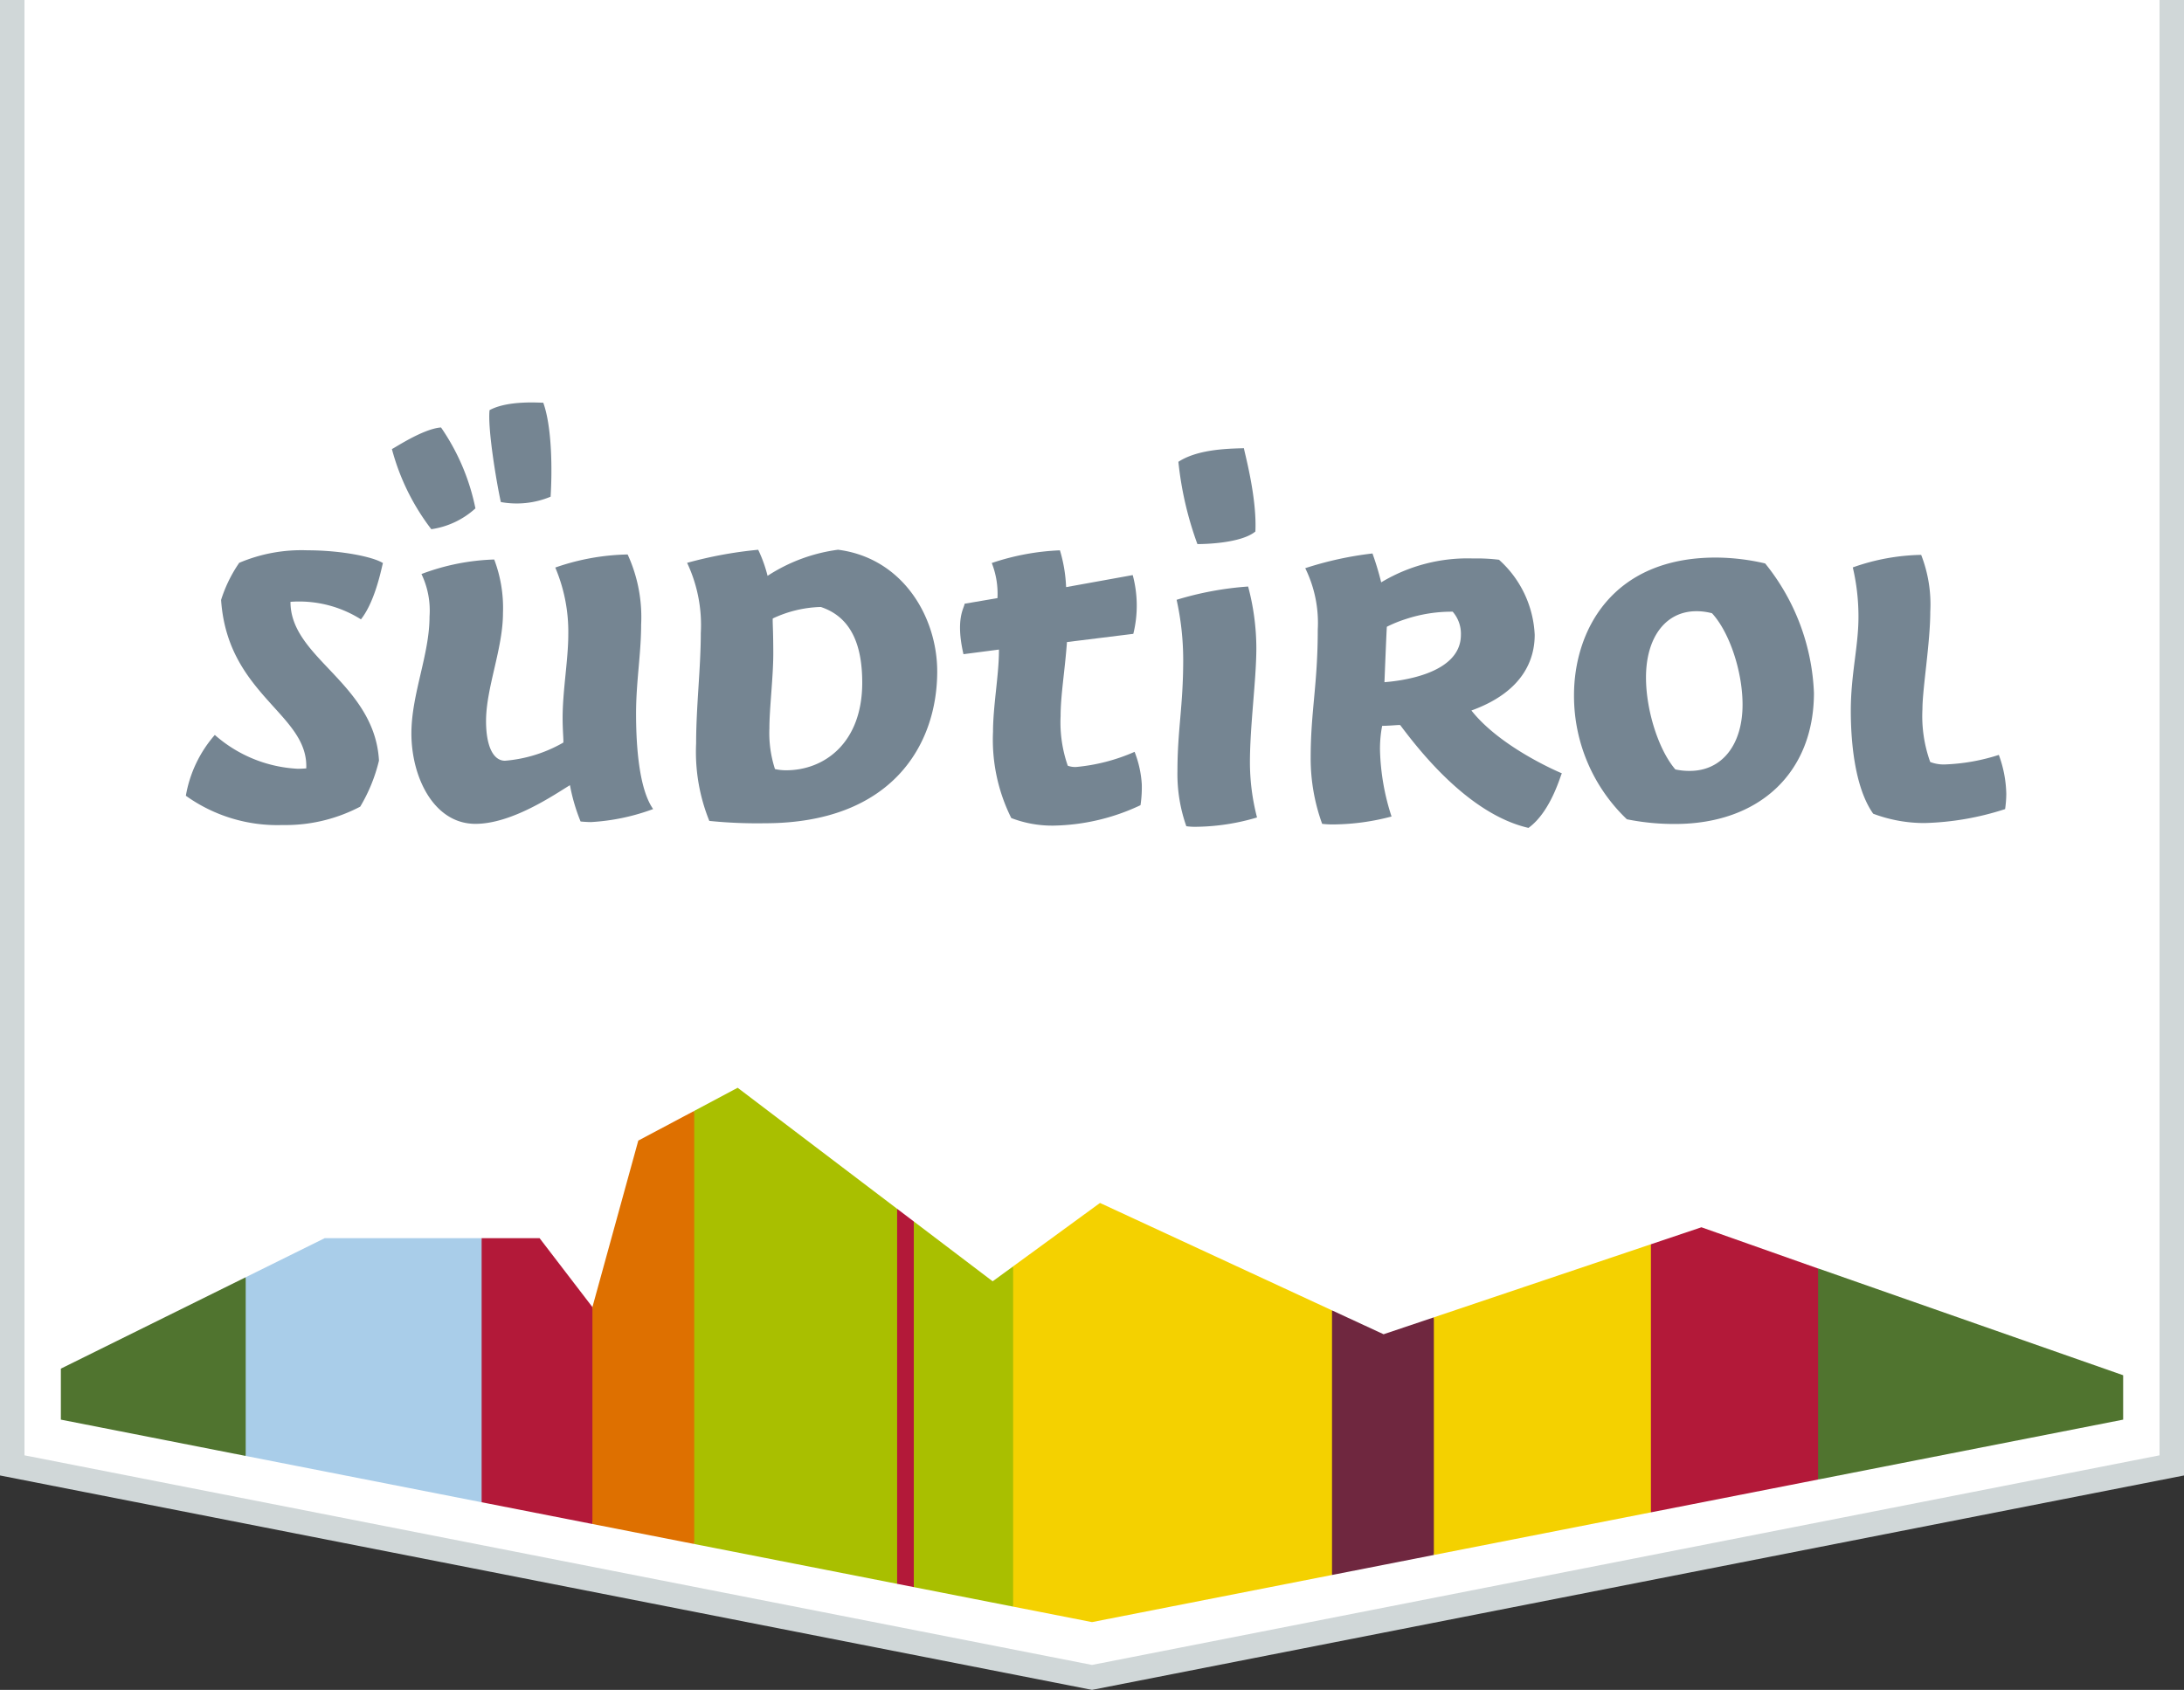
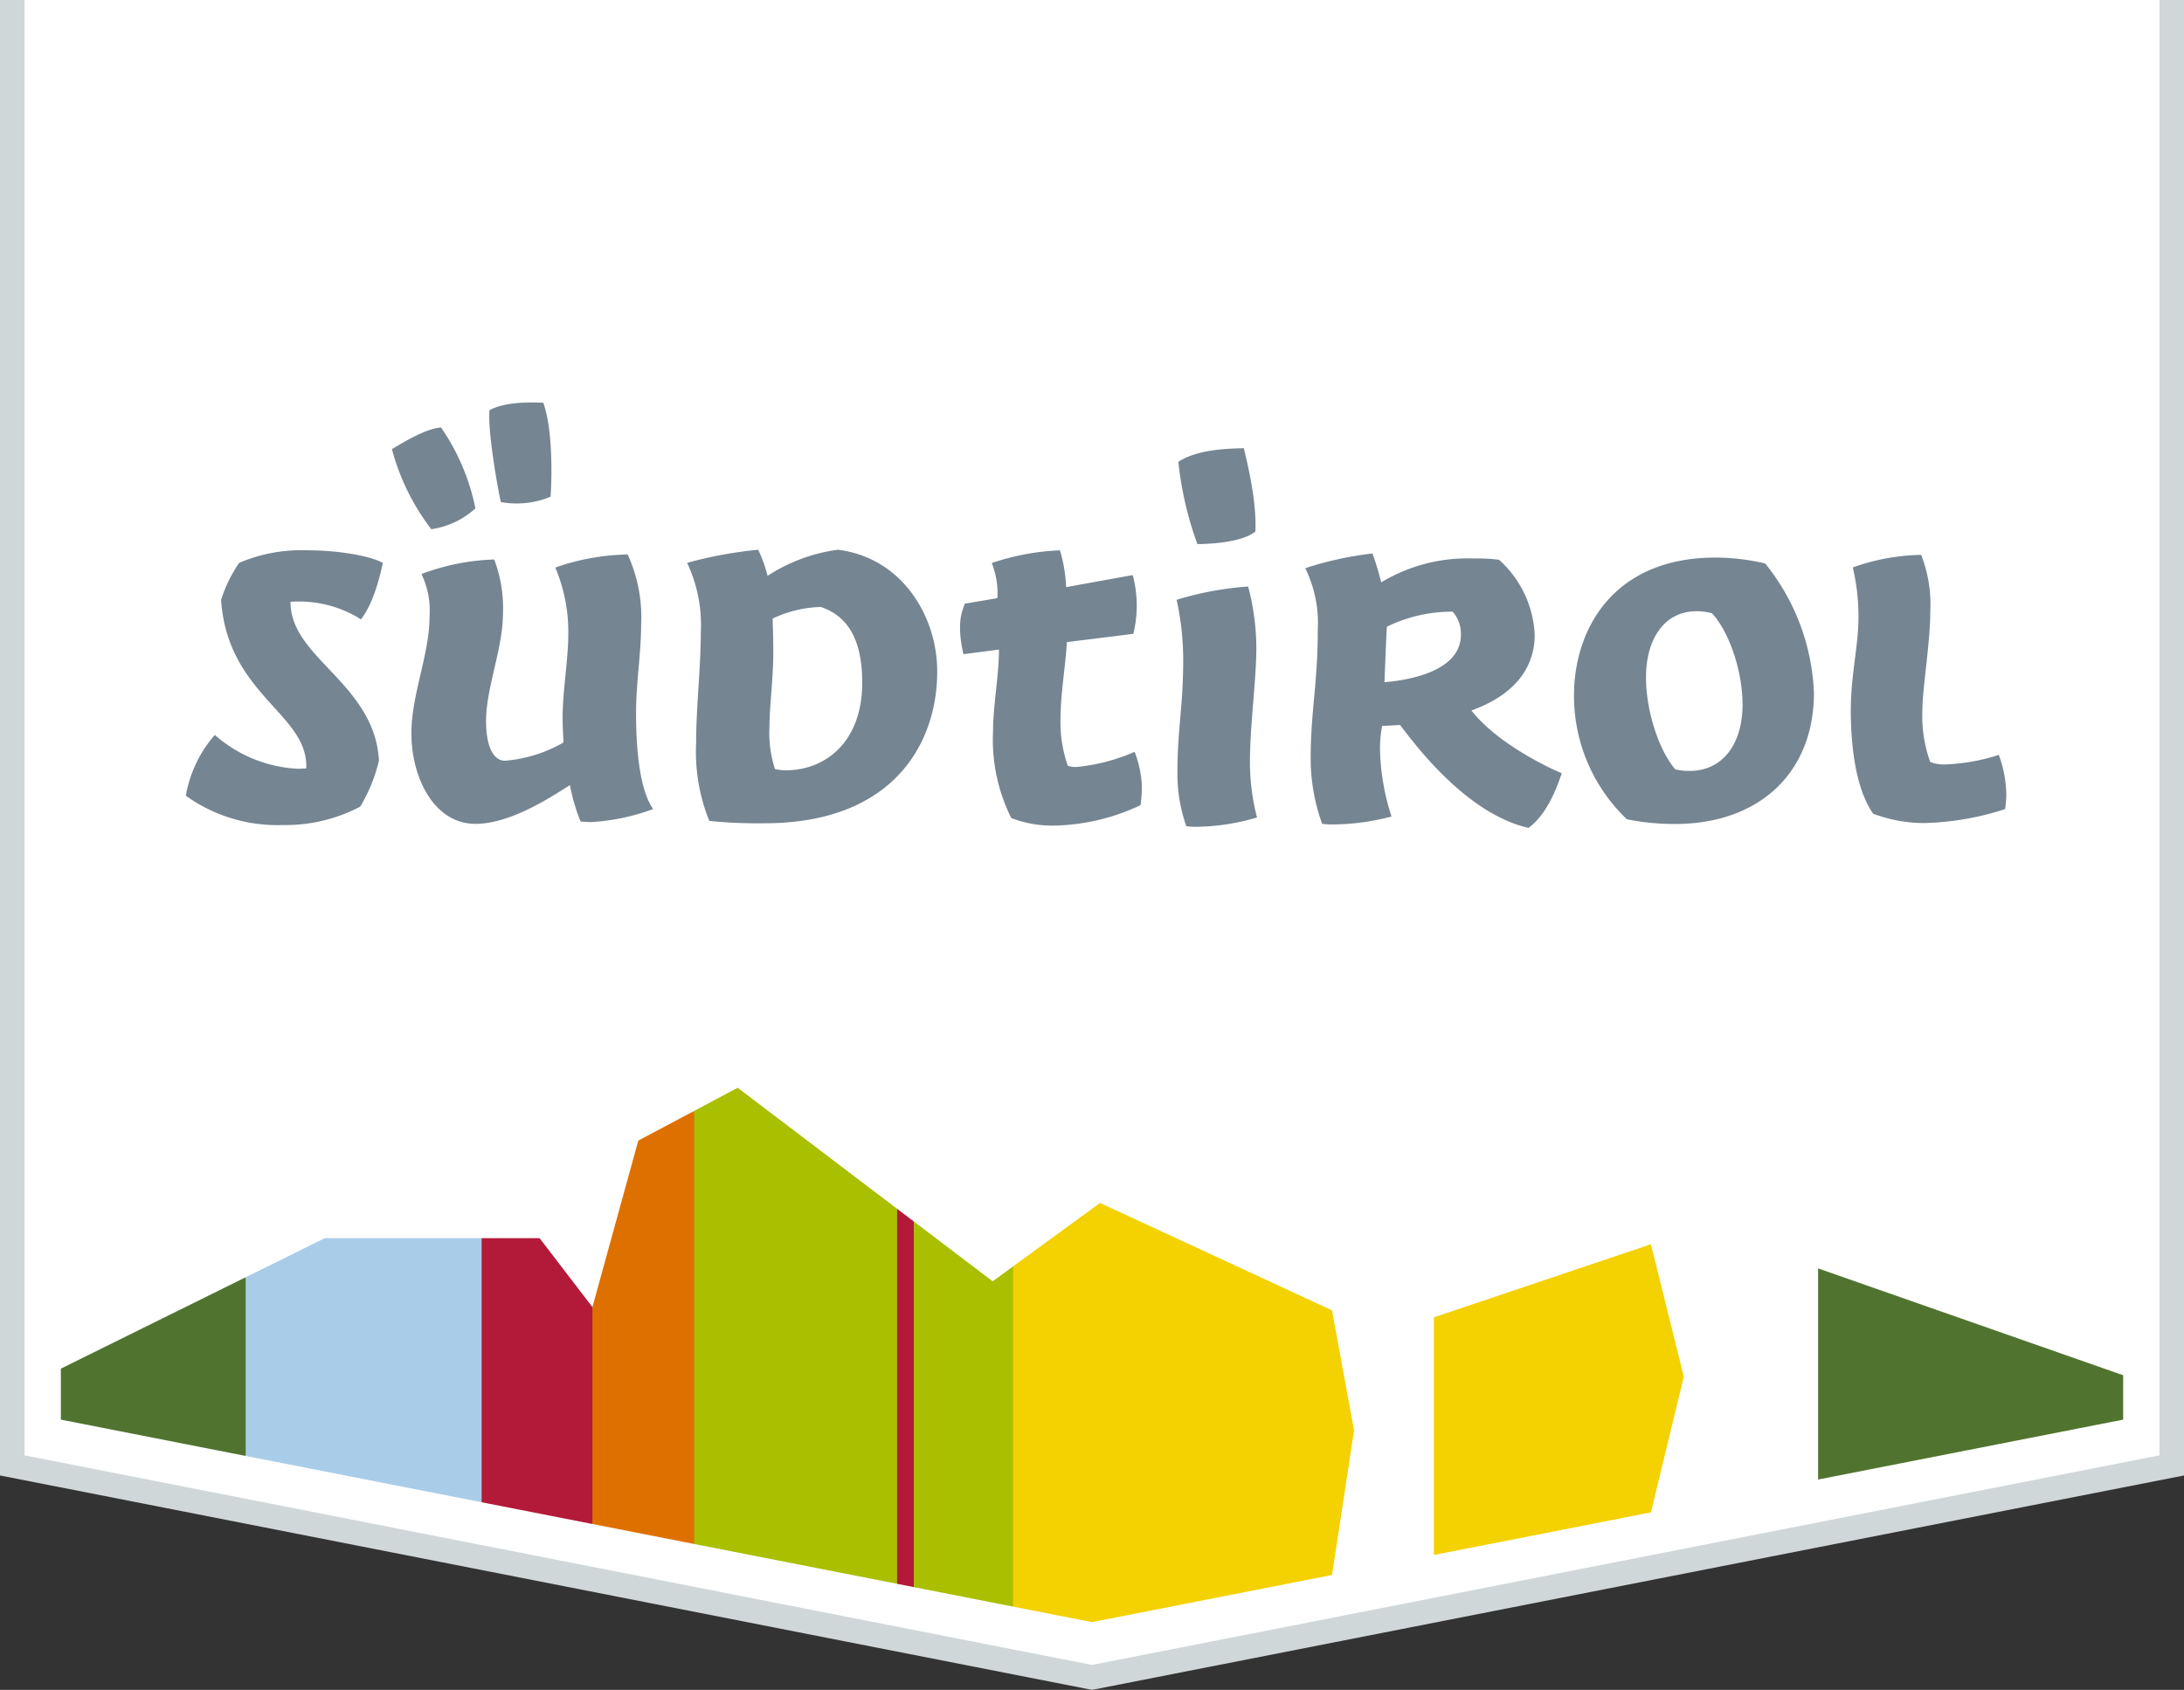
<svg xmlns="http://www.w3.org/2000/svg" viewBox="0 0 204.585 158.337">
  <rect x="0" y="0" width="204.585" height="158.337" fill="#333333" stroke="none" />
  <defs>
    <style>.cls-1{fill:#d0d7d8;}.cls-2{fill:#fff;}.cls-3{fill:#50742f;}.cls-4{fill:#a9cde9;}.cls-5{fill:#b31939;}.cls-6{fill:#de7000;}.cls-7{fill:#a9bf00;}.cls-8{fill:#f4d100;}.cls-9{fill:#6f273f;}.cls-10{fill:#758592;}</style>
  </defs>
  <title>SUED-Pointer_Outline_RGB_M</title>
  <g id="Ebene_2" data-name="Ebene 2">
    <g id="Südtirol">
      <g id="Pointer">
        <g id="Pointer_Outline" data-name="Pointer Outline">
          <polygon id="Outline" class="cls-1" points="0 138.247 0 0 2.295 0 102.293 17.639 202.289 0 204.585 0 204.585 138.247 102.293 158.337 0 138.247" />
          <polygon id="Pointer-2" data-name="Pointer" class="cls-2" points="202.293 0 202.293 136.36 102.292 156 2.293 136.36 2.293 0 202.293 0" />
        </g>
        <g id="Panorama">
          <polygon class="cls-3" points="5.701 128.238 5.701 133.016 23.016 136.418 26.367 128.046 23.016 119.674 5.701 128.238" />
          <polygon class="cls-4" points="30.413 116.015 23.016 119.674 23.016 136.418 45.116 140.757 47.87 128.737 45.116 116.015 30.413 116.015" />
          <polygon class="cls-5" points="55.495 122.472 50.547 116.015 45.116 116.015 45.116 140.757 55.495 142.795 58.274 131.141 55.495 122.472" />
          <polygon class="cls-6" points="65.031 144.669 67.638 124.378 65.031 104.087 59.792 106.87 55.494 122.472 55.494 142.795 65.031 144.669" />
          <polygon class="cls-7" points="84.037 113.262 85.206 129.402 84.037 148.4 65.031 144.669 65.031 104.087 69.1 101.921 84.037 113.262" />
          <polygon class="cls-5" points="84.037 113.262 84.037 148.4 85.6 148.708 88.222 131.314 85.6 114.448 84.037 113.262" />
          <polygon class="cls-7" points="94.904 118.657 92.986 120.055 85.6 114.448 85.6 148.708 94.904 150.536 98.125 133.39 94.904 118.657" />
          <polygon class="cls-8" points="124.776 147.571 126.84 134.036 124.776 122.78 103.041 112.714 94.903 118.656 94.903 150.536 102.293 151.987 124.776 147.571" />
-           <polygon class="cls-9" points="134.316 145.697 137.176 134.329 134.316 123.431 129.606 125.016 124.776 122.78 124.776 147.571 134.316 145.697" />
          <polygon class="cls-8" points="154.648 141.704 157.728 128.986 154.648 116.584 134.316 123.431 134.316 145.697 154.648 141.704" />
-           <polygon class="cls-5" points="170.31 138.628 173.701 128.737 170.31 118.855 159.38 114.992 154.648 116.584 154.648 141.704 170.31 138.628" />
          <polygon class="cls-3" points="170.31 118.846 170.31 138.628 198.885 133.016 198.885 128.857 170.31 118.846" />
        </g>
        <g id="Südtirol_M">
          <path class="cls-10" d="M26.473,77.303a14.718,14.718,0,0,1-9.063-2.744,11.641,11.641,0,0,1,2.713-5.697,12.718,12.718,0,0,0,7.76,3.169c.265,0,.534-.012.806-.036.091-2.287-1.347-3.877-3.013-5.719-2.168-2.397-4.626-5.115-4.966-10.064a12.985,12.985,0,0,1,1.698-3.477,14.896,14.896,0,0,1,6.389-1.173c3.226,0,6.185.623,7.08,1.2-.059,0-.622,3.449-2.066,5.27a10.834,10.834,0,0,0-5.828-1.672q-.38,0-.772.03c-.009,2.485,1.725,4.316,3.56,6.254,2.119,2.238,4.521,4.775,4.729,8.623A15.431,15.431,0,0,1,33.744,75.58,15.025,15.025,0,0,1,26.473,77.303Z" />
          <path class="cls-10" d="M44.535,77.192c-3.895,0-5.997-4.366-5.997-8.473,0-3.683,1.698-7.379,1.698-10.95a7.912,7.912,0,0,0-.756-3.984,21.034,21.034,0,0,1,6.815-1.361,12.79,12.79,0,0,1,.821,5.013c0,3.343-1.586,7.002-1.586,10.121,0,2.33.664,3.721,1.775,3.721a13.084,13.084,0,0,0,5.459-1.699c.048-.107-.061-1.071-.061-2.299,0-2.589.531-5.473.531-7.836a15.395,15.395,0,0,0-1.219-6.267,21.698,21.698,0,0,1,6.779-1.226,14.066,14.066,0,0,1,1.264,6.58c0,2.709-.475,5.36-.475,8.325,0,3.061.28,7.069,1.599,8.949a19.893,19.893,0,0,1-5.815,1.22c-.415,0-.929-.049-.981-.054a17.419,17.419,0,0,1-.996-3.403C51.974,74.426,47.992,77.192,44.535,77.192Zm-4.133-27.606a21.295,21.295,0,0,1-3.692-7.516l.003.001c.105,0,2.901-1.905,4.6-2.018a20.453,20.453,0,0,1,3.222,7.581A7.819,7.819,0,0,1,40.402,49.586Zm6.515-2.545c-.401-1.793-1.248-6.855-1.058-8.61,1.708-.937,4.69-.692,5.032-.697.838,2.332.835,6.464.687,8.805A8.265,8.265,0,0,1,46.917,47.041Z" />
          <path class="cls-10" d="M71.631,77.137a44.14,44.14,0,0,1-5.186-.22,17.239,17.239,0,0,1-1.236-7.262c0-3.47.437-7.048.437-10.337A13.64,13.64,0,0,0,64.365,52.738a38.604,38.604,0,0,1,6.659-1.226,12.92,12.92,0,0,1,.878,2.443,15.854,15.854,0,0,1,6.602-2.447c6.09.784,9.289,6.33,9.289,11.404C87.794,69.788,83.548,77.137,71.631,77.137Zm5.239-20.264a11.201,11.201,0,0,0-4.481,1.077c-.03.287.048,1.06.048,3.305,0,2.154-.364,5.138-.364,6.989a10.95,10.95,0,0,0,.522,3.814,4.477,4.477,0,0,0,1.059.114c3.542,0,7.115-2.538,7.115-8.21,0-3.894-1.264-6.211-3.865-7.085Z" />
          <path class="cls-10" d="M98.674,77.358a10.624,10.624,0,0,1-3.943-.71A16.434,16.434,0,0,1,93.021,68.553c0-2.387.555-5.345.555-7.576v-.114l-3.324.433c-.769-3.326.076-4.326.107-4.729l3.078-.525a7.874,7.874,0,0,0-.533-3.289,22.761,22.761,0,0,1,6.384-1.189,13.698,13.698,0,0,1,.573,3.338l.01.109,6.236-1.127a11.011,11.011,0,0,1,.056,5.505l-6.216.77c-.201,2.742-.596,4.98-.596,6.957a12.342,12.342,0,0,0,.672,4.63,2.009,2.009,0,0,0,.811.116,17.542,17.542,0,0,0,5.448-1.417,9.909,9.909,0,0,1,.674,3.04,11.237,11.237,0,0,1-.119,1.958A19.799,19.799,0,0,1,98.674,77.358Z" />
          <path class="cls-10" d="M111.999,77.469a5.843,5.843,0,0,1-.87-.054,14.658,14.658,0,0,1-.832-5.161c0-3.863.539-6.077.539-10.421a26.177,26.177,0,0,0-.617-5.633,29.97,29.97,0,0,1,6.698-1.244,22.597,22.597,0,0,1,.771,5.764c0,2.951-.601,7.255-.601,10.711a20.629,20.629,0,0,0,.664,5.163A20.676,20.676,0,0,1,111.999,77.469Zm.167-26.492a31.964,31.964,0,0,1-1.782-7.707c1.737-1.126,4.343-1.234,6.146-1.273-.062.024,1.229,4.45,1.067,7.804-1.381,1.142-4.96,1.177-5.364,1.177Z" />
          <path class="cls-10" d="M143.179,77.572c-5.735-1.317-10.459-7.572-12.014-9.631a.316.316,0,0,0-.098-.009c-.243,0-.86.068-1.594.079a11.245,11.245,0,0,0-.203,2.257,21.714,21.714,0,0,0,1.082,6.236,21.8,21.8,0,0,1-5.403.743,8.739,8.739,0,0,1-1.096-.054,17.945,17.945,0,0,1-1.076-6.206c0-4.348.664-6.856.664-12.001a11.623,11.623,0,0,0-1.173-5.749,32.243,32.243,0,0,1,6.298-1.378,26.867,26.867,0,0,1,.816,2.706,15.67,15.67,0,0,1,8.618-2.238,16.792,16.792,0,0,1,2.418.121,10.046,10.046,0,0,1,3.344,7.036c0,2.228-1.006,5.259-5.798,7.041l-.13.048.088.108c2.782,3.432,8.234,5.715,8.389,5.779C146.224,72.474,145.334,76.014,143.179,77.572ZM131.662,58.013a12.097,12.097,0,0,0-1.747.712c-.03.175-.221,5.054-.227,5.195,1.192-.097,7.161-.664,7.161-4.437a3.136,3.136,0,0,0-.77-2.169A13.694,13.694,0,0,0,131.662,58.013Z" />
          <path class="cls-10" d="M156.913,77.204a22.348,22.348,0,0,1-4.516-.44,15.966,15.966,0,0,1-4.953-11.626c0-5.949,3.479-12.896,13.284-12.896a20.672,20.672,0,0,1,4.623.551,20.566,20.566,0,0,1,4.569,12.125C169.921,72.381,164.815,77.204,156.913,77.204Zm1.991-19.935c-2.865,0-4.716,2.437-4.716,6.209,0,3.09,1.182,6.794,2.75,8.615a6.01,6.01,0,0,0,1.358.138c2.999,0,4.937-2.437,4.937-6.209,0-3.115-1.231-6.796-2.862-8.562A5.617,5.617,0,0,0,158.904,57.268Z" />
          <path class="cls-10" d="M180.296,77.117a13.569,13.569,0,0,1-4.825-.874c-1.822-2.572-2.099-7.147-2.099-9.643,0-3.415.719-6.022.719-8.793a20.172,20.172,0,0,0-.531-4.642,20.091,20.091,0,0,1,6.404-1.175,12.745,12.745,0,0,1,.853,5.319c0,2.909-.733,7.218-.733,9.125a12.722,12.722,0,0,0,.728,4.962,3.51,3.51,0,0,0,1.474.226,18.522,18.522,0,0,0,4.953-.89,11.165,11.165,0,0,1,.699,3.666,10.643,10.643,0,0,1-.11,1.412A26.528,26.528,0,0,1,180.296,77.117Z" />
        </g>
      </g>
    </g>
  </g>
</svg>